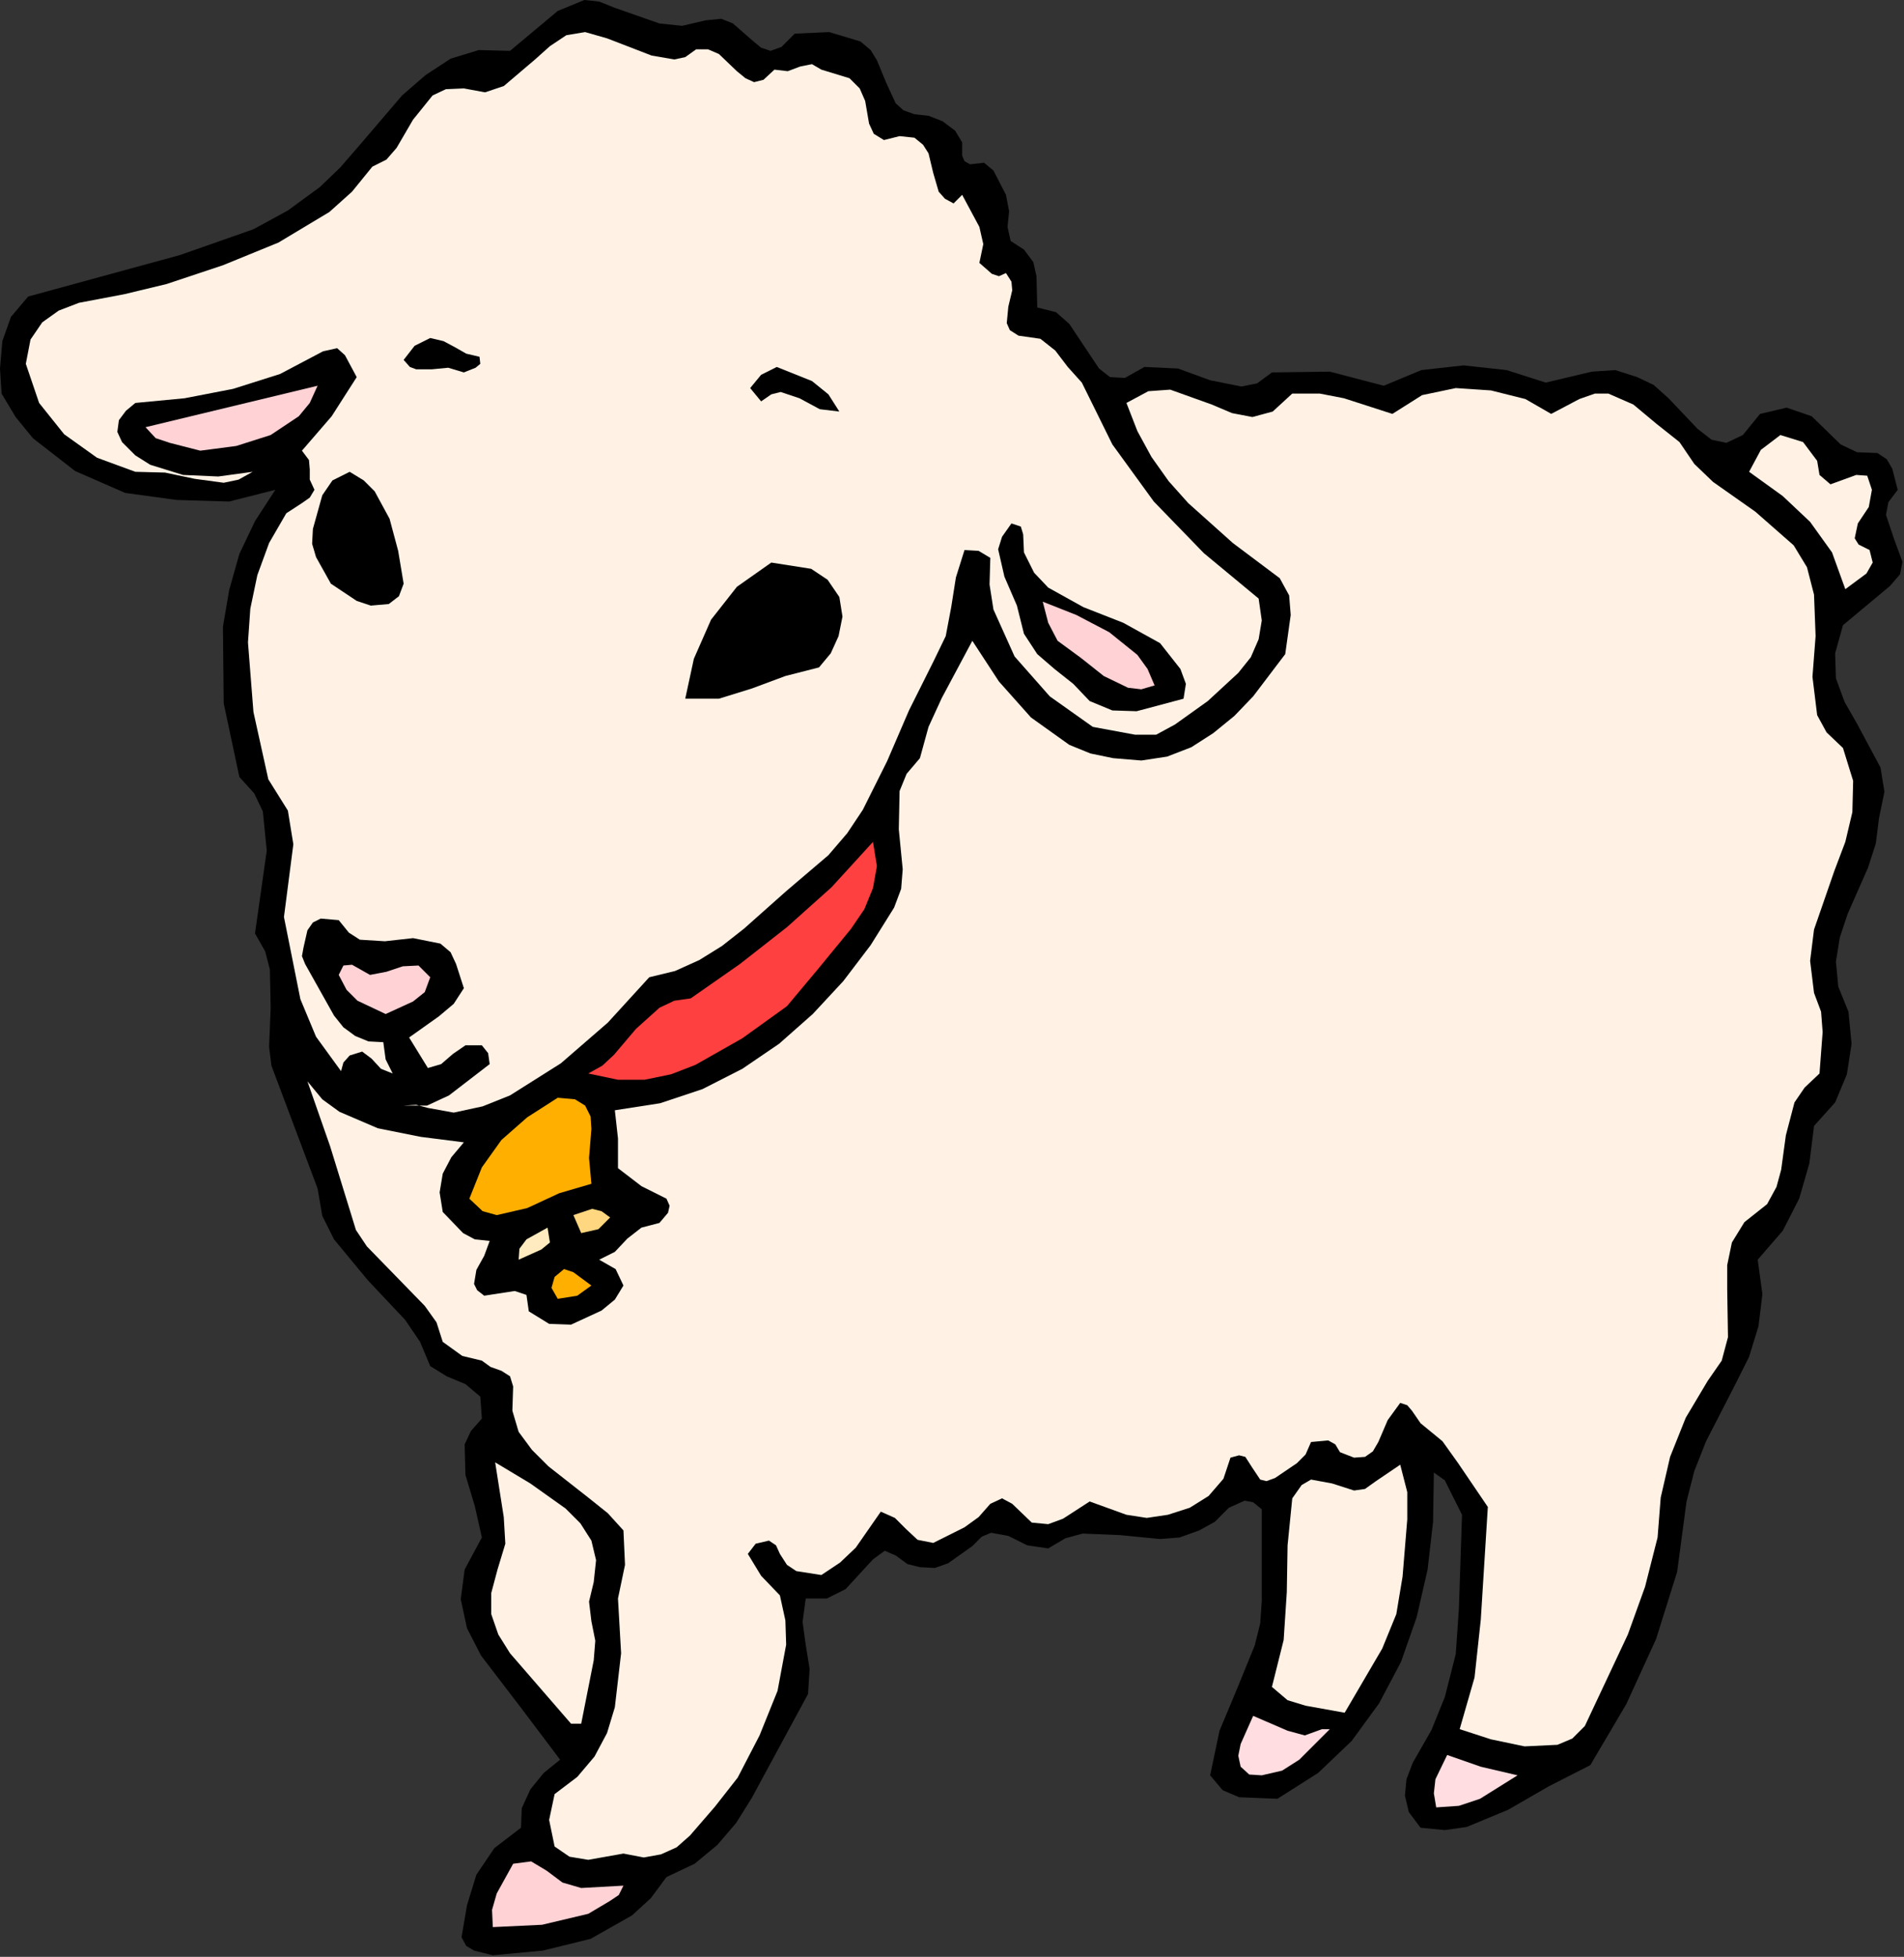
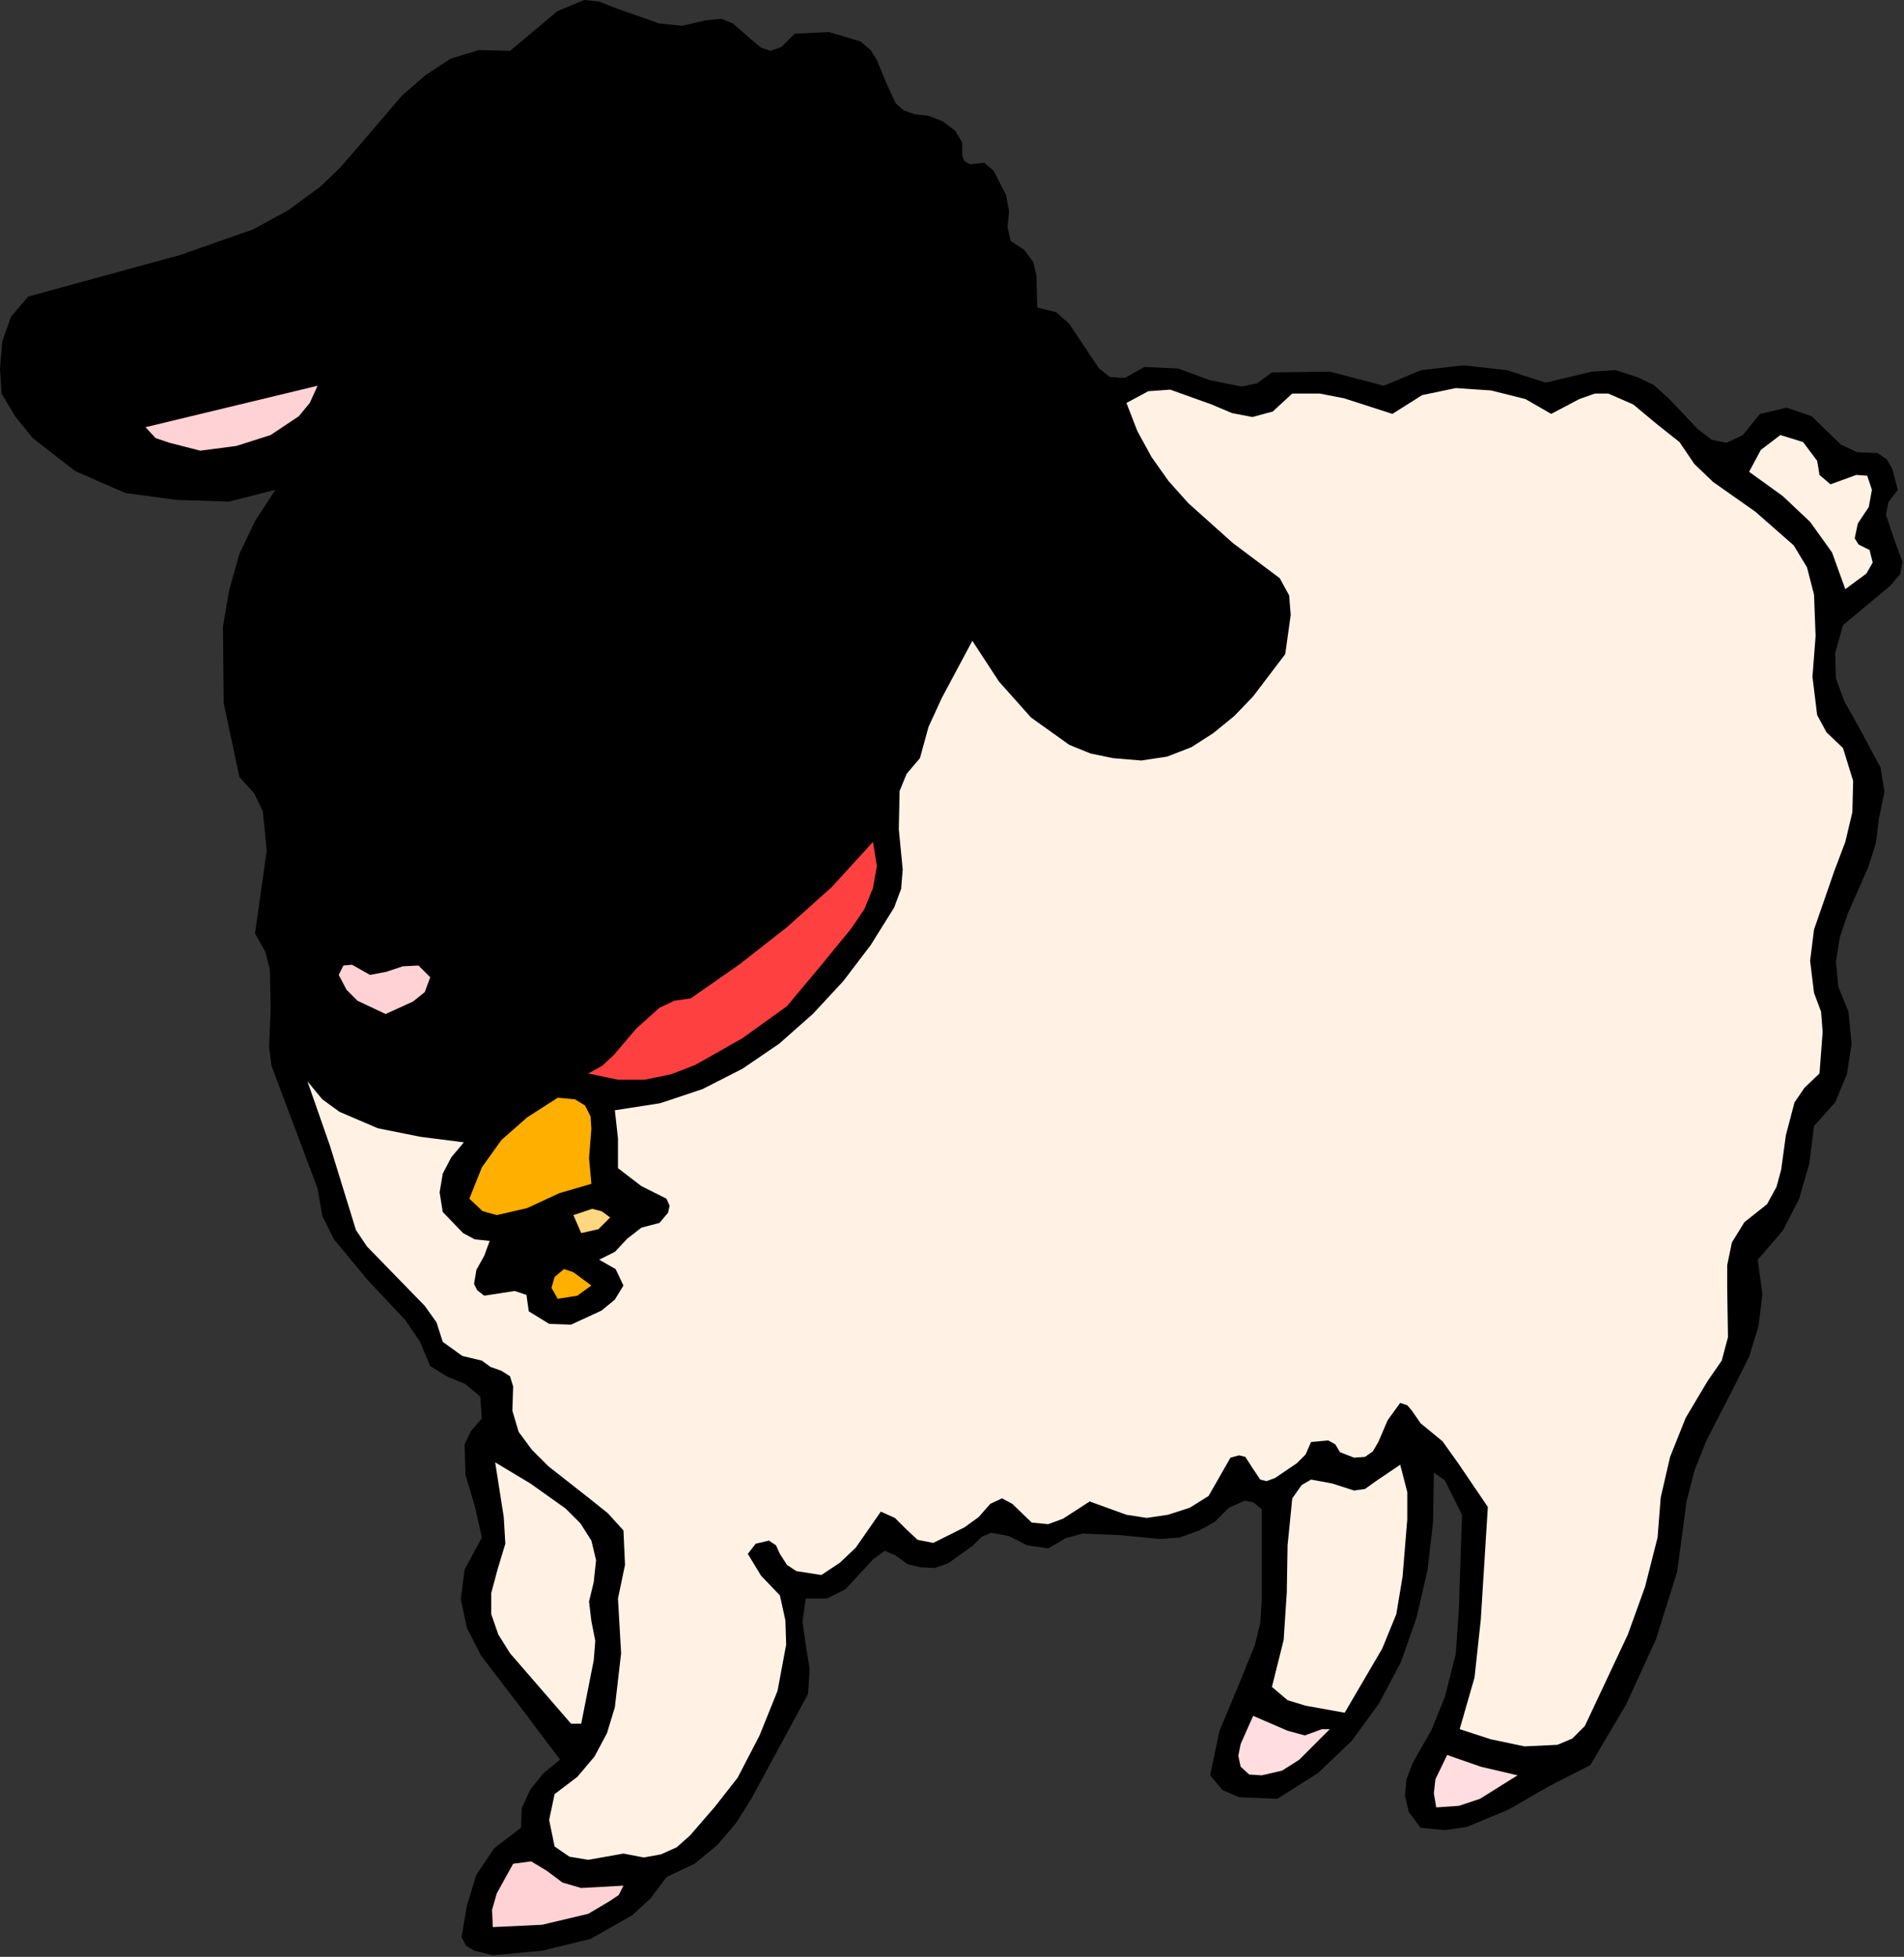
<svg xmlns="http://www.w3.org/2000/svg" xmlns:ns1="http://sodipodi.sourceforge.net/DTD/sodipodi-0.dtd" xmlns:ns2="http://www.inkscape.org/namespaces/inkscape" version="1.0" width="61.824mm" height="63.525mm" id="svg52" ns1:docname="ETOHT005.WMF">
  <rect width="100%" height="100%" fill="#333333" stroke="none" />
  <ns1:namedview pagecolor="#ffffff" bordercolor="#666666" borderopacity="1" objecttolerance="10" gridtolerance="10" guidetolerance="10" ns2:pageopacity="0" ns2:pageshadow="2" ns2:window-width="640" ns2:window-height="480" id="namedview54" />
  <defs id="defs6">
    <clipPath clipPathUnits="userSpaceOnUse" id="clipWmfPath1">
      <path d="M 0,0 L 233.568,0 L 233.568,240 L 0,240 z" id="path2" />
    </clipPath>
    <pattern id="WMFhbasepattern" patternUnits="userSpaceOnUse" width="6" height="6" x="0" y="0" />
  </defs>
  <path style="fill:#000000;fill-rule:evenodd;fill-opacity:1;stroke:none;" clip-path="url(#clipWmfPath1)" d="  M 86.592,2.496   L 88.512,2.304   L 89.952,2.88   L 92.256,4.896   L 93.408,5.856   L 94.56,6.24   L 95.904,5.76   L 97.536,4.128   L 101.76,3.936   L 105.6,5.088   L 106.848,6.144   L 107.616,7.392   L 108.768,10.176   L 109.92,12.672   L 110.88,13.536   L 112.224,14.016   L 113.952,14.208   L 115.68,14.88   L 117.216,16.032   L 118.08,17.472   L 118.08,19.104   L 118.368,19.776   L 119.04,20.16   L 120.768,19.968   L 121.92,20.928   L 123.456,23.904   L 123.84,25.92   L 123.648,27.84   L 124.032,29.568   L 125.664,30.624   L 126.816,32.16   L 127.2,33.888   L 127.296,37.728   L 129.6,38.304   L 131.232,39.744   L 133.728,43.488   L 134.88,45.216   L 136.224,46.272   L 138.048,46.368   L 140.448,45.024   L 144.576,45.216   L 148.512,46.656   L 152.352,47.424   L 154.272,47.04   L 156.096,45.696   L 163.2,45.6   L 169.824,47.328   L 174.432,45.408   L 179.616,44.832   L 184.896,45.408   L 189.696,46.944   L 195.36,45.6   L 198.24,45.408   L 200.928,46.272   L 202.944,47.232   L 204.768,48.864   L 208.32,52.608   L 210.048,53.952   L 211.872,54.336   L 213.888,53.376   L 216,50.784   L 219.264,50.016   L 222.336,51.072   L 225.888,54.528   L 227.904,55.488   L 230.4,55.584   L 231.552,56.352   L 232.224,57.504   L 232.896,60.096   L 231.744,61.632   L 231.456,63.168   L 232.416,66.048   L 233.472,68.928   L 233.184,70.464   L 231.936,71.904   L 226.176,76.704   L 225.216,80.16   L 225.312,83.232   L 226.368,86.112   L 227.904,88.8   L 230.784,94.176   L 231.264,97.152   L 230.592,100.416   L 230.208,103.488   L 229.248,106.464   L 226.752,112.128   L 225.792,115.008   L 225.312,117.984   L 225.6,121.056   L 226.848,124.128   L 227.232,128.064   L 226.656,131.808   L 225.216,135.264   L 222.624,138.144   L 222.048,142.752   L 220.8,147.072   L 218.784,151.008   L 215.712,154.56   L 216.288,158.784   L 215.808,162.72   L 214.656,166.464   L 212.928,169.92   L 209.376,176.832   L 207.936,180.48   L 206.976,184.224   L 205.824,192.864   L 203.232,201.12   L 199.584,209.088   L 195.168,216.576   L 190.08,219.168   L 185.088,222.048   L 180,224.16   L 177.312,224.544   L 174.336,224.256   L 172.896,222.336   L 172.416,220.32   L 172.608,218.304   L 173.376,216.288   L 175.68,212.256   L 177.312,208.224   L 178.656,202.944   L 179.04,197.376   L 179.424,185.856   L 177.984,182.976   L 177.312,181.632   L 175.968,180.672   L 175.872,186.72   L 175.2,192.576   L 173.856,198.432   L 171.936,203.904   L 169.248,208.992   L 165.888,213.6   L 161.76,217.536   L 156.768,220.704   L 152.064,220.512   L 150.048,219.648   L 148.512,217.824   L 149.664,212.352   L 151.872,207.072   L 153.984,201.888   L 154.656,199.2   L 154.848,196.416   L 154.848,185.184   L 153.792,184.32   L 152.736,184.128   L 150.816,184.992   L 149.088,186.72   L 147.168,187.776   L 144.768,188.64   L 142.368,188.832   L 137.472,188.352   L 132.864,188.16   L 130.752,188.736   L 128.64,189.984   L 126.048,189.6   L 123.744,188.448   L 121.632,188.064   L 120.48,188.544   L 119.328,189.696   L 116.352,191.808   L 114.72,192.384   L 112.896,192.288   L 111.36,191.904   L 109.92,190.848   L 108.576,190.272   L 107.136,191.328   L 103.776,194.976   L 101.472,196.128   L 98.88,196.128   L 98.496,199.008   L 98.88,201.792   L 99.36,204.768   L 99.168,207.84   L 92.256,220.608   L 90.336,223.68   L 88.032,226.368   L 85.248,228.672   L 81.792,230.304   L 79.872,232.896   L 77.568,235.008   L 72.48,237.888   L 66.624,239.328   L 60.48,239.904   L 58.176,239.328   L 57.216,238.752   L 56.64,237.696   L 57.312,233.76   L 58.464,230.016   L 60.672,226.752   L 63.936,224.256   L 64.032,221.856   L 65.088,219.552   L 66.72,217.536   L 68.736,215.904   L 64.032,209.664   L 59.04,203.136   L 57.312,199.776   L 56.544,196.224   L 57.024,192.576   L 59.136,188.64   L 58.272,184.8   L 57.12,180.96   L 57.024,177.216   L 57.792,175.584   L 59.136,174.048   L 58.944,171.36   L 57.12,169.824   L 54.816,168.864   L 52.8,167.616   L 51.552,164.64   L 49.728,161.952   L 45.12,157.056   L 40.992,152.064   L 39.552,149.184   L 38.976,145.824   L 34.176,133.056   L 33.312,130.752   L 33.024,128.448   L 33.216,123.648   L 33.12,118.944   L 32.544,116.736   L 31.296,114.528   L 32.736,104.352   L 32.256,99.552   L 31.2,97.344   L 29.376,95.328   L 27.456,86.304   L 27.36,76.896   L 28.128,72.384   L 29.376,67.968   L 31.296,63.936   L 33.792,60.096   L 28.128,61.536   L 21.696,61.344   L 15.36,60.48   L 9.216,57.792   L 4.032,53.76   L 1.92,51.168   L 0.192,48.288   L 0,45.216   L 0.288,41.856   L 1.344,38.88   L 3.456,36.384   L 22.08,31.296   L 31.104,28.128   L 35.328,25.824   L 39.264,22.944   L 41.76,20.544   L 44.256,17.664   L 49.344,11.712   L 52.224,9.216   L 55.296,7.2   L 58.752,6.144   L 62.592,6.24   L 68.448,1.344   L 71.712,0   L 73.536,0.192   L 75.456,0.96   L 80.928,2.88   L 83.712,3.168   L 86.592,2.496  z " id="path8" />
-   <path style="fill:#fff2e5;fill-rule:evenodd;fill-opacity:1;stroke:none;" clip-path="url(#clipWmfPath1)" d="  M 85.44,6.048   L 86.88,6.048   L 88.224,6.624   L 90.432,8.736   L 91.488,9.6   L 92.544,10.08   L 93.696,9.792   L 95.04,8.544   L 96.672,8.736   L 98.208,8.16   L 99.648,7.872   L 100.8,8.544   L 104.256,9.6   L 105.504,10.848   L 106.176,12.384   L 106.656,15.168   L 107.232,16.416   L 108.48,17.184   L 110.4,16.704   L 112.224,16.896   L 113.28,17.76   L 113.952,18.816   L 114.528,21.216   L 115.2,23.52   L 115.968,24.384   L 117.024,24.96   L 118.08,23.904   L 120.192,27.84   L 120.672,29.952   L 120.192,32.256   L 121.728,33.6   L 122.592,33.888   L 123.456,33.504   L 124.128,34.56   L 124.224,35.616   L 123.744,37.632   L 123.552,39.648   L 123.936,40.512   L 124.992,41.184   L 127.68,41.568   L 129.504,43.008   L 131.04,45.024   L 132.768,46.944   L 136.512,54.528   L 141.6,61.536   L 147.744,67.872   L 154.464,73.44   L 154.848,76.128   L 154.464,78.432   L 153.504,80.64   L 151.968,82.56   L 148.224,86.016   L 144.192,88.896   L 141.888,90.144   L 139.296,90.144   L 134.112,89.184   L 128.832,85.44   L 124.512,80.544   L 121.92,74.784   L 121.44,71.712   L 121.536,68.448   L 120.096,67.584   L 118.368,67.488   L 117.312,70.848   L 116.736,74.496   L 116.064,78.048   L 114.528,81.216   L 111.552,87.168   L 108.864,93.408   L 105.888,99.36   L 103.968,102.24   L 101.664,104.928   L 96.48,109.344   L 91.296,113.952   L 88.608,116.064   L 85.824,117.792   L 82.848,119.136   L 79.68,119.904   L 74.592,125.472   L 68.832,130.464   L 62.592,134.4   L 59.232,135.744   L 55.68,136.512   L 52.512,135.936   L 51.072,135.552   L 49.536,135.648   L 52.416,135.648   L 55.104,134.4   L 60.096,130.56   L 59.904,129.216   L 59.136,128.256   L 57.12,128.256   L 55.584,129.312   L 54.144,130.56   L 52.512,131.04   L 50.208,127.296   L 53.856,124.704   L 55.68,123.168   L 56.928,121.248   L 55.968,118.272   L 55.296,116.832   L 54.048,115.776   L 50.688,115.104   L 47.232,115.488   L 44.16,115.296   L 42.816,114.432   L 41.568,112.896   L 39.36,112.704   L 38.4,113.184   L 37.728,114.144   L 37.248,116.256   L 37.056,117.312   L 37.44,118.272   L 40.992,124.608   L 42.144,126.048   L 43.584,127.104   L 45.216,127.776   L 47.04,127.872   L 47.328,129.984   L 48.192,131.712   L 46.752,131.136   L 45.6,129.888   L 44.448,129.024   L 42.912,129.504   L 42.144,130.368   L 41.856,131.424   L 38.784,127.2   L 36.864,122.592   L 34.848,112.512   L 36,103.584   L 35.328,99.456   L 32.928,95.616   L 31.104,87.36   L 30.432,78.816   L 30.72,74.688   L 31.584,70.56   L 33.024,66.624   L 35.136,62.976   L 37.056,61.728   L 38.016,61.056   L 38.592,60.096   L 38.016,58.848   L 38.016,57.6   L 37.92,56.448   L 37.056,55.296   L 40.704,51.072   L 43.776,46.272   L 42.336,43.584   L 41.376,42.72   L 39.648,43.104   L 34.368,45.888   L 28.608,47.712   L 22.656,48.864   L 16.608,49.44   L 15.456,50.4   L 14.592,51.552   L 14.4,52.992   L 14.976,54.24   L 16.608,55.872   L 18.432,57.024   L 22.464,58.272   L 26.784,58.464   L 31.008,57.888   L 29.28,58.848   L 27.456,59.232   L 23.904,58.752   L 20.256,57.984   L 16.608,57.888   L 11.904,56.16   L 7.872,53.28   L 4.8,49.44   L 3.168,44.64   L 3.744,41.664   L 5.184,39.552   L 7.2,38.112   L 9.696,37.152   L 15.264,36.096   L 20.448,34.848   L 27.36,32.544   L 34.176,29.76   L 40.416,26.016   L 43.2,23.52   L 45.696,20.448   L 47.424,19.584   L 48.672,18.144   L 50.688,14.688   L 53.088,11.712   L 54.72,10.944   L 56.928,10.848   L 59.52,11.328   L 61.824,10.56   L 65.664,7.296   L 67.488,5.664   L 69.504,4.32   L 71.808,3.936   L 74.496,4.704   L 79.968,6.816   L 82.752,7.296   L 84.096,7.008   L 85.44,6.048  z " id="path10" />
-   <path style="fill:#000000;fill-rule:evenodd;fill-opacity:1;stroke:none;" clip-path="url(#clipWmfPath1)" d="  M 58.848,43.776   L 58.944,44.64   L 58.368,45.12   L 56.928,45.696   L 55.008,45.12   L 52.992,45.312   L 51.072,45.312   L 50.304,45.024   L 49.536,44.16   L 50.88,42.432   L 52.8,41.472   L 54.432,41.856   L 55.872,42.624   L 57.216,43.392   L 58.848,43.776  z " id="path12" />
  <path style="fill:#000000;fill-rule:evenodd;fill-opacity:1;stroke:none;" clip-path="url(#clipWmfPath1)" d="  M 103.008,50.496   L 100.608,50.208   L 98.112,48.864   L 95.808,48.096   L 94.656,48.384   L 93.408,49.248   L 92.064,47.616   L 93.408,45.984   L 95.328,45.024   L 99.648,46.752   L 101.664,48.384   L 103.008,50.496  z " id="path14" />
  <path style="fill:#ffd2d5;fill-rule:evenodd;fill-opacity:1;stroke:none;" clip-path="url(#clipWmfPath1)" d="  M 38.976,47.328   L 38.016,49.44   L 36.672,51.072   L 33.216,53.376   L 28.992,54.72   L 24.576,55.296   L 20.832,54.336   L 19.104,53.76   L 17.856,52.416   L 38.976,47.328  z " id="path16" />
-   <path style="fill:#fff2e5;fill-rule:evenodd;fill-opacity:1;stroke:none;" clip-path="url(#clipWmfPath1)" d="  M 193.824,48.96   L 195.744,48.288   L 197.376,48.288   L 200.448,49.632   L 203.328,52.032   L 206.112,54.24   L 207.936,56.928   L 210.24,59.136   L 215.424,62.784   L 220.128,66.912   L 221.76,69.6   L 222.624,72.96   L 222.816,78.048   L 222.432,83.04   L 223.008,87.744   L 224.16,89.856   L 226.176,91.776   L 227.424,95.808   L 227.328,99.648   L 226.464,103.296   L 225.12,106.848   L 222.624,114.048   L 222.144,117.888   L 222.624,121.824   L 223.488,124.128   L 223.68,126.624   L 223.296,131.712   L 221.472,133.44   L 220.224,135.264   L 219.168,139.296   L 218.592,143.52   L 218.016,145.632   L 216.864,147.744   L 214.08,149.952   L 212.544,152.448   L 211.968,155.232   L 211.968,158.112   L 212.064,164.064   L 211.296,166.944   L 209.568,169.44   L 206.88,173.952   L 204.96,178.752   L 203.808,183.744   L 203.424,188.64   L 201.888,194.688   L 199.776,200.544   L 194.496,211.776   L 192.96,213.312   L 191.136,214.08   L 187.104,214.272   L 182.976,213.408   L 179.136,212.16   L 180.96,205.824   L 181.728,198.72   L 182.592,184.896   L 178.944,179.52   L 177.024,176.832   L 174.336,174.624   L 173.28,173.088   L 172.704,172.416   L 171.84,172.128   L 170.304,174.24   L 169.152,176.928   L 168.48,178.08   L 167.52,178.752   L 166.176,178.848   L 164.448,178.176   L 163.872,177.216   L 163.008,176.736   L 160.896,176.928   L 160.224,178.464   L 159.168,179.52   L 156.48,181.344   L 155.424,181.728   L 154.656,181.536   L 153.696,180.096   L 152.832,178.752   L 152.064,178.56   L 151.008,178.848   L 150.144,181.44   L 148.32,183.552   L 146.016,184.992   L 143.328,185.856   L 140.736,186.24   L 138.24,185.856   L 133.728,184.224   L 130.464,186.336   L 128.64,187.008   L 126.624,186.816   L 124.224,184.512   L 122.976,183.84   L 121.536,184.512   L 120.096,186.144   L 118.368,187.392   L 114.528,189.312   L 112.608,188.928   L 111.168,187.584   L 109.824,186.24   L 108.096,185.472   L 105.024,189.888   L 103.104,191.712   L 100.8,193.248   L 97.728,192.768   L 96.576,192   L 95.712,190.656   L 95.232,189.6   L 94.368,189.024   L 92.736,189.408   L 91.776,190.656   L 93.408,193.344   L 95.712,195.744   L 96.384,198.816   L 96.48,201.792   L 95.424,207.456   L 93.216,212.928   L 90.528,218.112   L 87.744,221.664   L 84.672,225.216   L 83.04,226.656   L 81.12,227.52   L 79.008,227.904   L 76.512,227.424   L 72.192,228.192   L 69.888,227.808   L 68.064,226.56   L 67.392,223.296   L 68.064,220.128   L 70.848,218.016   L 72.96,215.52   L 74.496,212.64   L 75.456,209.472   L 76.224,202.848   L 75.84,196.128   L 76.704,192   L 76.512,187.776   L 74.592,185.664   L 72.192,183.744   L 67.296,179.904   L 65.28,177.888   L 63.648,175.68   L 62.88,173.088   L 62.976,170.112   L 62.592,168.864   L 61.536,168.192   L 60.192,167.712   L 59.136,166.944   L 56.736,166.368   L 54.336,164.64   L 53.568,162.24   L 52.128,160.224   L 48.576,156.576   L 45.024,152.928   L 43.68,150.912   L 42.912,148.416   L 40.512,140.64   L 37.728,132.672   L 39.552,134.88   L 41.664,136.416   L 46.368,138.432   L 51.648,139.488   L 56.928,140.16   L 55.392,141.984   L 54.336,144   L 53.952,146.304   L 54.336,148.704   L 56.832,151.296   L 58.272,152.064   L 60.096,152.256   L 59.424,154.08   L 58.464,155.808   L 58.176,157.536   L 58.56,158.304   L 59.424,158.976   L 63.168,158.4   L 64.608,158.88   L 64.896,160.896   L 67.392,162.432   L 70.08,162.528   L 73.824,160.8   L 75.456,159.456   L 76.512,157.728   L 75.552,155.712   L 73.536,154.56   L 75.456,153.6   L 76.992,151.968   L 78.72,150.624   L 80.928,150.048   L 81.984,148.8   L 82.176,147.936   L 81.792,147.072   L 78.72,145.536   L 75.84,143.328   L 75.84,139.68   L 75.456,136.224   L 81.024,135.36   L 86.208,133.632   L 91.104,131.136   L 95.616,128.064   L 99.744,124.416   L 103.488,120.384   L 106.848,115.968   L 109.728,111.36   L 110.592,109.056   L 110.784,106.656   L 110.304,101.76   L 110.4,97.056   L 111.264,94.944   L 112.896,93.024   L 113.952,89.184   L 115.584,85.632   L 119.328,78.624   L 122.592,83.616   L 126.528,88.032   L 131.232,91.392   L 133.824,92.448   L 136.608,93.024   L 140.064,93.312   L 143.232,92.832   L 146.208,91.68   L 148.896,89.952   L 151.488,87.84   L 153.792,85.44   L 157.728,80.256   L 158.4,75.456   L 158.208,73.056   L 157.056,70.944   L 151.296,66.624   L 145.824,61.728   L 143.424,59.04   L 141.312,56.064   L 139.584,52.896   L 138.24,49.44   L 140.928,48   L 143.616,47.808   L 148.704,49.632   L 151.2,50.688   L 153.696,51.168   L 156.192,50.496   L 158.592,48.288   L 161.952,48.288   L 164.928,48.864   L 170.88,50.784   L 174.528,48.48   L 178.656,47.616   L 182.976,47.904   L 187.2,48.96   L 190.368,50.784   L 193.824,48.96  z " id="path18" />
+   <path style="fill:#fff2e5;fill-rule:evenodd;fill-opacity:1;stroke:none;" clip-path="url(#clipWmfPath1)" d="  M 193.824,48.96   L 195.744,48.288   L 197.376,48.288   L 200.448,49.632   L 203.328,52.032   L 206.112,54.24   L 207.936,56.928   L 210.24,59.136   L 215.424,62.784   L 220.128,66.912   L 221.76,69.6   L 222.624,72.96   L 222.816,78.048   L 222.432,83.04   L 223.008,87.744   L 224.16,89.856   L 226.176,91.776   L 227.424,95.808   L 227.328,99.648   L 226.464,103.296   L 225.12,106.848   L 222.624,114.048   L 222.144,117.888   L 222.624,121.824   L 223.488,124.128   L 223.68,126.624   L 223.296,131.712   L 221.472,133.44   L 220.224,135.264   L 219.168,139.296   L 218.592,143.52   L 218.016,145.632   L 216.864,147.744   L 214.08,149.952   L 212.544,152.448   L 211.968,155.232   L 211.968,158.112   L 212.064,164.064   L 211.296,166.944   L 209.568,169.44   L 206.88,173.952   L 204.96,178.752   L 203.808,183.744   L 203.424,188.64   L 201.888,194.688   L 199.776,200.544   L 194.496,211.776   L 192.96,213.312   L 191.136,214.08   L 187.104,214.272   L 182.976,213.408   L 179.136,212.16   L 180.96,205.824   L 181.728,198.72   L 182.592,184.896   L 178.944,179.52   L 177.024,176.832   L 174.336,174.624   L 173.28,173.088   L 172.704,172.416   L 171.84,172.128   L 170.304,174.24   L 169.152,176.928   L 168.48,178.08   L 167.52,178.752   L 166.176,178.848   L 164.448,178.176   L 163.872,177.216   L 163.008,176.736   L 160.896,176.928   L 160.224,178.464   L 159.168,179.52   L 156.48,181.344   L 155.424,181.728   L 154.656,181.536   L 153.696,180.096   L 152.832,178.752   L 152.064,178.56   L 151.008,178.848   L 148.32,183.552   L 146.016,184.992   L 143.328,185.856   L 140.736,186.24   L 138.24,185.856   L 133.728,184.224   L 130.464,186.336   L 128.64,187.008   L 126.624,186.816   L 124.224,184.512   L 122.976,183.84   L 121.536,184.512   L 120.096,186.144   L 118.368,187.392   L 114.528,189.312   L 112.608,188.928   L 111.168,187.584   L 109.824,186.24   L 108.096,185.472   L 105.024,189.888   L 103.104,191.712   L 100.8,193.248   L 97.728,192.768   L 96.576,192   L 95.712,190.656   L 95.232,189.6   L 94.368,189.024   L 92.736,189.408   L 91.776,190.656   L 93.408,193.344   L 95.712,195.744   L 96.384,198.816   L 96.48,201.792   L 95.424,207.456   L 93.216,212.928   L 90.528,218.112   L 87.744,221.664   L 84.672,225.216   L 83.04,226.656   L 81.12,227.52   L 79.008,227.904   L 76.512,227.424   L 72.192,228.192   L 69.888,227.808   L 68.064,226.56   L 67.392,223.296   L 68.064,220.128   L 70.848,218.016   L 72.96,215.52   L 74.496,212.64   L 75.456,209.472   L 76.224,202.848   L 75.84,196.128   L 76.704,192   L 76.512,187.776   L 74.592,185.664   L 72.192,183.744   L 67.296,179.904   L 65.28,177.888   L 63.648,175.68   L 62.88,173.088   L 62.976,170.112   L 62.592,168.864   L 61.536,168.192   L 60.192,167.712   L 59.136,166.944   L 56.736,166.368   L 54.336,164.64   L 53.568,162.24   L 52.128,160.224   L 48.576,156.576   L 45.024,152.928   L 43.68,150.912   L 42.912,148.416   L 40.512,140.64   L 37.728,132.672   L 39.552,134.88   L 41.664,136.416   L 46.368,138.432   L 51.648,139.488   L 56.928,140.16   L 55.392,141.984   L 54.336,144   L 53.952,146.304   L 54.336,148.704   L 56.832,151.296   L 58.272,152.064   L 60.096,152.256   L 59.424,154.08   L 58.464,155.808   L 58.176,157.536   L 58.56,158.304   L 59.424,158.976   L 63.168,158.4   L 64.608,158.88   L 64.896,160.896   L 67.392,162.432   L 70.08,162.528   L 73.824,160.8   L 75.456,159.456   L 76.512,157.728   L 75.552,155.712   L 73.536,154.56   L 75.456,153.6   L 76.992,151.968   L 78.72,150.624   L 80.928,150.048   L 81.984,148.8   L 82.176,147.936   L 81.792,147.072   L 78.72,145.536   L 75.84,143.328   L 75.84,139.68   L 75.456,136.224   L 81.024,135.36   L 86.208,133.632   L 91.104,131.136   L 95.616,128.064   L 99.744,124.416   L 103.488,120.384   L 106.848,115.968   L 109.728,111.36   L 110.592,109.056   L 110.784,106.656   L 110.304,101.76   L 110.4,97.056   L 111.264,94.944   L 112.896,93.024   L 113.952,89.184   L 115.584,85.632   L 119.328,78.624   L 122.592,83.616   L 126.528,88.032   L 131.232,91.392   L 133.824,92.448   L 136.608,93.024   L 140.064,93.312   L 143.232,92.832   L 146.208,91.68   L 148.896,89.952   L 151.488,87.84   L 153.792,85.44   L 157.728,80.256   L 158.4,75.456   L 158.208,73.056   L 157.056,70.944   L 151.296,66.624   L 145.824,61.728   L 143.424,59.04   L 141.312,56.064   L 139.584,52.896   L 138.24,49.44   L 140.928,48   L 143.616,47.808   L 148.704,49.632   L 151.2,50.688   L 153.696,51.168   L 156.192,50.496   L 158.592,48.288   L 161.952,48.288   L 164.928,48.864   L 170.88,50.784   L 174.528,48.48   L 178.656,47.616   L 182.976,47.904   L 187.2,48.96   L 190.368,50.784   L 193.824,48.96  z " id="path18" />
  <path style="fill:#fff2e5;fill-rule:evenodd;fill-opacity:1;stroke:none;" clip-path="url(#clipWmfPath1)" d="  M 223.008,56.544   L 223.296,58.272   L 224.64,59.424   L 227.808,58.272   L 229.152,58.368   L 229.728,60.096   L 229.344,62.208   L 228,64.224   L 227.616,66.048   L 228.096,66.816   L 229.44,67.488   L 229.824,69.024   L 229.056,70.368   L 226.464,72.288   L 224.832,67.776   L 222.144,64.032   L 218.784,60.864   L 214.656,57.888   L 216.096,55.2   L 218.496,53.376   L 221.28,54.24   L 223.008,56.544  z " id="path20" />
  <path style="fill:#000000;fill-rule:evenodd;fill-opacity:1;stroke:none;" clip-path="url(#clipWmfPath1)" d="  M 49.536,71.616   L 48.96,73.152   L 47.712,74.112   L 45.504,74.304   L 43.776,73.728   L 40.608,71.616   L 38.784,68.352   L 38.304,66.72   L 38.4,64.896   L 39.552,60.768   L 40.8,58.944   L 42.912,57.888   L 44.64,58.944   L 45.984,60.288   L 47.808,63.648   L 48.864,67.584   L 49.536,71.616  z " id="path22" />
  <path style="fill:#000000;fill-rule:evenodd;fill-opacity:1;stroke:none;" clip-path="url(#clipWmfPath1)" d="  M 125.664,67.776   L 126.912,70.272   L 128.64,72.096   L 132.96,74.496   L 137.856,76.416   L 142.368,78.912   L 144.864,82.08   L 145.536,83.904   L 145.248,85.728   L 139.488,87.264   L 136.512,87.168   L 133.728,86.016   L 131.712,83.904   L 129.408,82.08   L 127.296,80.256   L 125.664,77.76   L 124.8,74.304   L 123.264,70.752   L 122.496,67.392   L 122.976,65.856   L 124.128,64.224   L 125.28,64.608   L 125.568,65.568   L 125.664,67.776  z " id="path24" />
  <path style="fill:#000000;fill-rule:evenodd;fill-opacity:1;stroke:none;" clip-path="url(#clipWmfPath1)" d="  M 103.008,73.248   L 103.392,75.648   L 102.912,78.048   L 101.952,80.16   L 100.512,81.888   L 96.384,82.944   L 92.256,84.48   L 88.224,85.728   L 84.096,85.728   L 85.152,80.832   L 87.264,76.032   L 90.432,72   L 94.656,69.024   L 99.552,69.792   L 101.568,71.136   L 103.008,73.248  z " id="path26" />
-   <path style="fill:#ffd2d5;fill-rule:evenodd;fill-opacity:1;stroke:none;" clip-path="url(#clipWmfPath1)" d="  M 141.696,84.096   L 140.064,84.576   L 138.432,84.384   L 135.456,82.944   L 132.672,80.736   L 129.792,78.624   L 128.64,76.416   L 127.968,73.824   L 132.096,75.456   L 136.128,77.568   L 139.584,80.352   L 140.832,82.08   L 141.696,84.096  z " id="path28" />
  <path style="fill:#ff4040;fill-rule:evenodd;fill-opacity:1;stroke:none;" clip-path="url(#clipWmfPath1)" d="  M 96.576,123.456   L 91.104,127.392   L 85.344,130.656   L 82.368,131.808   L 79.104,132.48   L 75.84,132.48   L 72.192,131.712   L 73.92,130.752   L 75.36,129.408   L 78.048,126.24   L 80.928,123.648   L 82.752,122.784   L 84.768,122.496   L 90.816,118.272   L 96.576,113.76   L 102.048,108.864   L 107.136,103.296   L 107.616,106.272   L 107.136,108.96   L 106.08,111.552   L 104.448,113.952   L 100.512,118.752   L 96.576,123.456  z " id="path30" />
  <path style="fill:#ffd2d5;fill-rule:evenodd;fill-opacity:1;stroke:none;" clip-path="url(#clipWmfPath1)" d="  M 45.408,119.616   L 47.424,119.232   L 49.44,118.56   L 51.36,118.464   L 52.8,119.904   L 52.128,121.728   L 50.688,122.88   L 47.328,124.416   L 43.872,122.784   L 42.528,121.44   L 41.568,119.616   L 42.144,118.464   L 43.2,118.368   L 45.408,119.616  z " id="path32" />
  <path style="fill:#ffaf00;fill-rule:evenodd;fill-opacity:1;stroke:none;" clip-path="url(#clipWmfPath1)" d="  M 72.576,145.248   L 68.64,146.4   L 64.704,148.224   L 60.96,149.088   L 59.232,148.608   L 57.6,147.072   L 59.136,143.232   L 61.536,139.872   L 64.704,137.088   L 68.448,134.688   L 70.56,134.88   L 71.808,135.648   L 72.48,136.992   L 72.576,138.528   L 72.288,142.08   L 72.576,145.248  z " id="path34" />
  <path style="fill:#ffd780;fill-rule:evenodd;fill-opacity:1;stroke:none;" clip-path="url(#clipWmfPath1)" d="  M 74.88,149.376   L 73.44,150.816   L 71.328,151.296   L 70.368,149.088   L 72.672,148.32   L 73.824,148.608   L 74.88,149.376  z " id="path36" />
-   <path style="fill:#ffebbf;fill-rule:evenodd;fill-opacity:1;stroke:none;" clip-path="url(#clipWmfPath1)" d="  M 67.2,150.624   L 67.488,152.448   L 66.432,153.312   L 63.648,154.56   L 63.744,153.216   L 64.608,152.064   L 67.2,150.624  z " id="path38" />
  <path style="fill:#ffaf00;fill-rule:evenodd;fill-opacity:1;stroke:none;" clip-path="url(#clipWmfPath1)" d="  M 72.576,157.728   L 70.848,158.976   L 68.448,159.36   L 67.68,158.016   L 68.064,156.672   L 69.216,155.712   L 70.368,156.096   L 72.576,157.728  z " id="path40" />
  <path style="fill:#fff2e5;fill-rule:evenodd;fill-opacity:1;stroke:none;" clip-path="url(#clipWmfPath1)" d="  M 72.864,194.112   L 72.288,196.512   L 72.576,198.912   L 73.056,201.312   L 72.864,203.712   L 71.328,211.488   L 70.08,211.488   L 66.336,207.168   L 62.592,202.848   L 61.152,200.544   L 60.288,198.048   L 60.288,195.456   L 61.056,192.576   L 62.016,189.408   L 61.824,186.144   L 60.768,179.424   L 65.088,182.016   L 69.408,185.088   L 71.232,186.912   L 72.576,189.024   L 73.152,191.424   L 72.864,194.112  z " id="path42" />
  <path style="fill:#fff2e5;fill-rule:evenodd;fill-opacity:1;stroke:none;" clip-path="url(#clipWmfPath1)" d="  M 172.128,193.44   L 171.36,198.048   L 169.632,202.272   L 165.024,210.144   L 160.224,209.28   L 158.016,208.608   L 156.096,206.976   L 157.536,201.216   L 157.92,195.36   L 158.016,189.6   L 158.592,183.84   L 159.744,182.208   L 160.896,181.536   L 163.488,182.016   L 166.176,182.88   L 167.52,182.688   L 168.864,181.728   L 171.84,179.712   L 172.704,183.072   L 172.704,186.432   L 172.128,193.44  z " id="path44" />
  <path style="fill:#ffdde0;fill-rule:evenodd;fill-opacity:1;stroke:none;" clip-path="url(#clipWmfPath1)" d="  M 162.24,212.16   L 163.2,212.16   L 159.456,215.904   L 157.344,217.248   L 154.848,217.824   L 153.312,217.728   L 152.256,216.768   L 151.968,215.424   L 152.256,213.984   L 153.792,210.528   L 158.016,212.352   L 160.128,212.928   L 162.24,212.16  z " id="path46" />
  <path style="fill:#ffdde0;fill-rule:evenodd;fill-opacity:1;stroke:none;" clip-path="url(#clipWmfPath1)" d="  M 186.24,217.824   L 181.632,220.704   L 179.04,221.568   L 176.256,221.76   L 175.968,220.032   L 176.16,218.304   L 177.6,215.328   L 181.728,216.768   L 186.24,217.824  z " id="path48" />
  <path style="fill:#ffd2d5;fill-rule:evenodd;fill-opacity:1;stroke:none;" clip-path="url(#clipWmfPath1)" d="  M 76.512,231.36   L 75.936,232.512   L 74.784,233.28   L 72.192,234.816   L 66.528,236.16   L 60.48,236.448   L 60.384,234.336   L 60.96,232.32   L 62.976,228.672   L 65.184,228.384   L 67.104,229.536   L 69.024,230.976   L 71.328,231.648   L 76.512,231.36  z " id="path50" />
</svg>